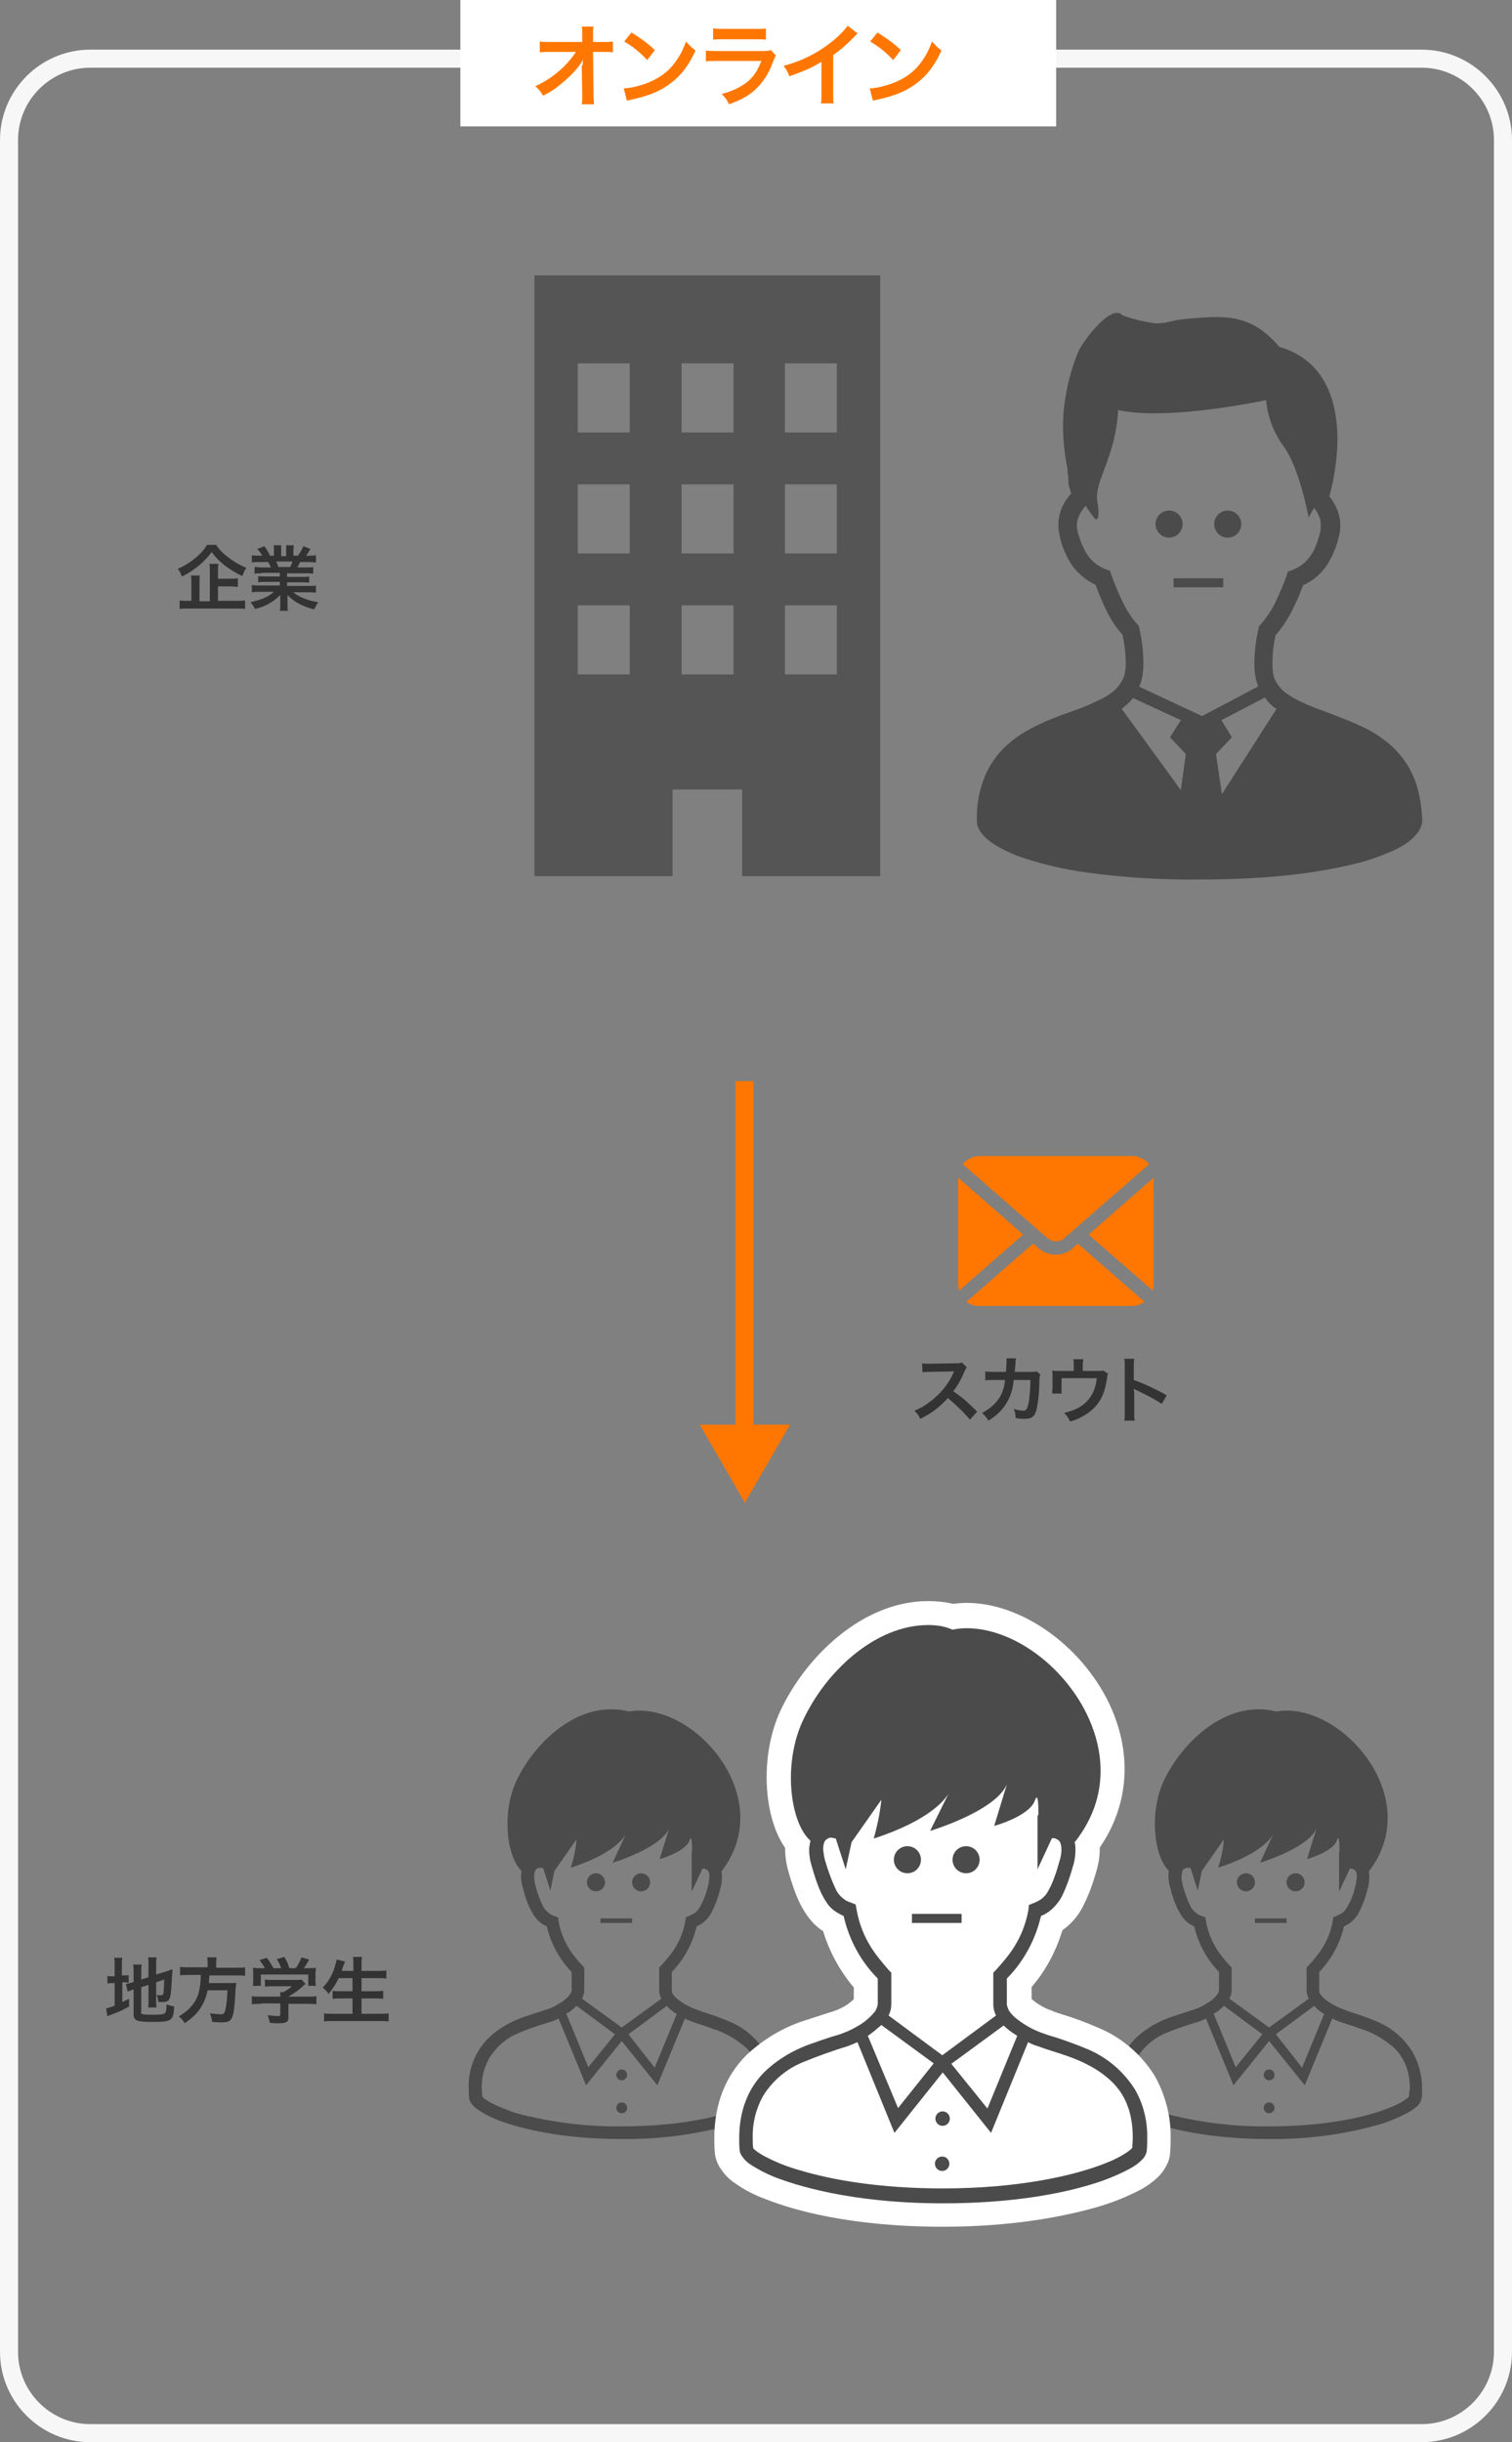
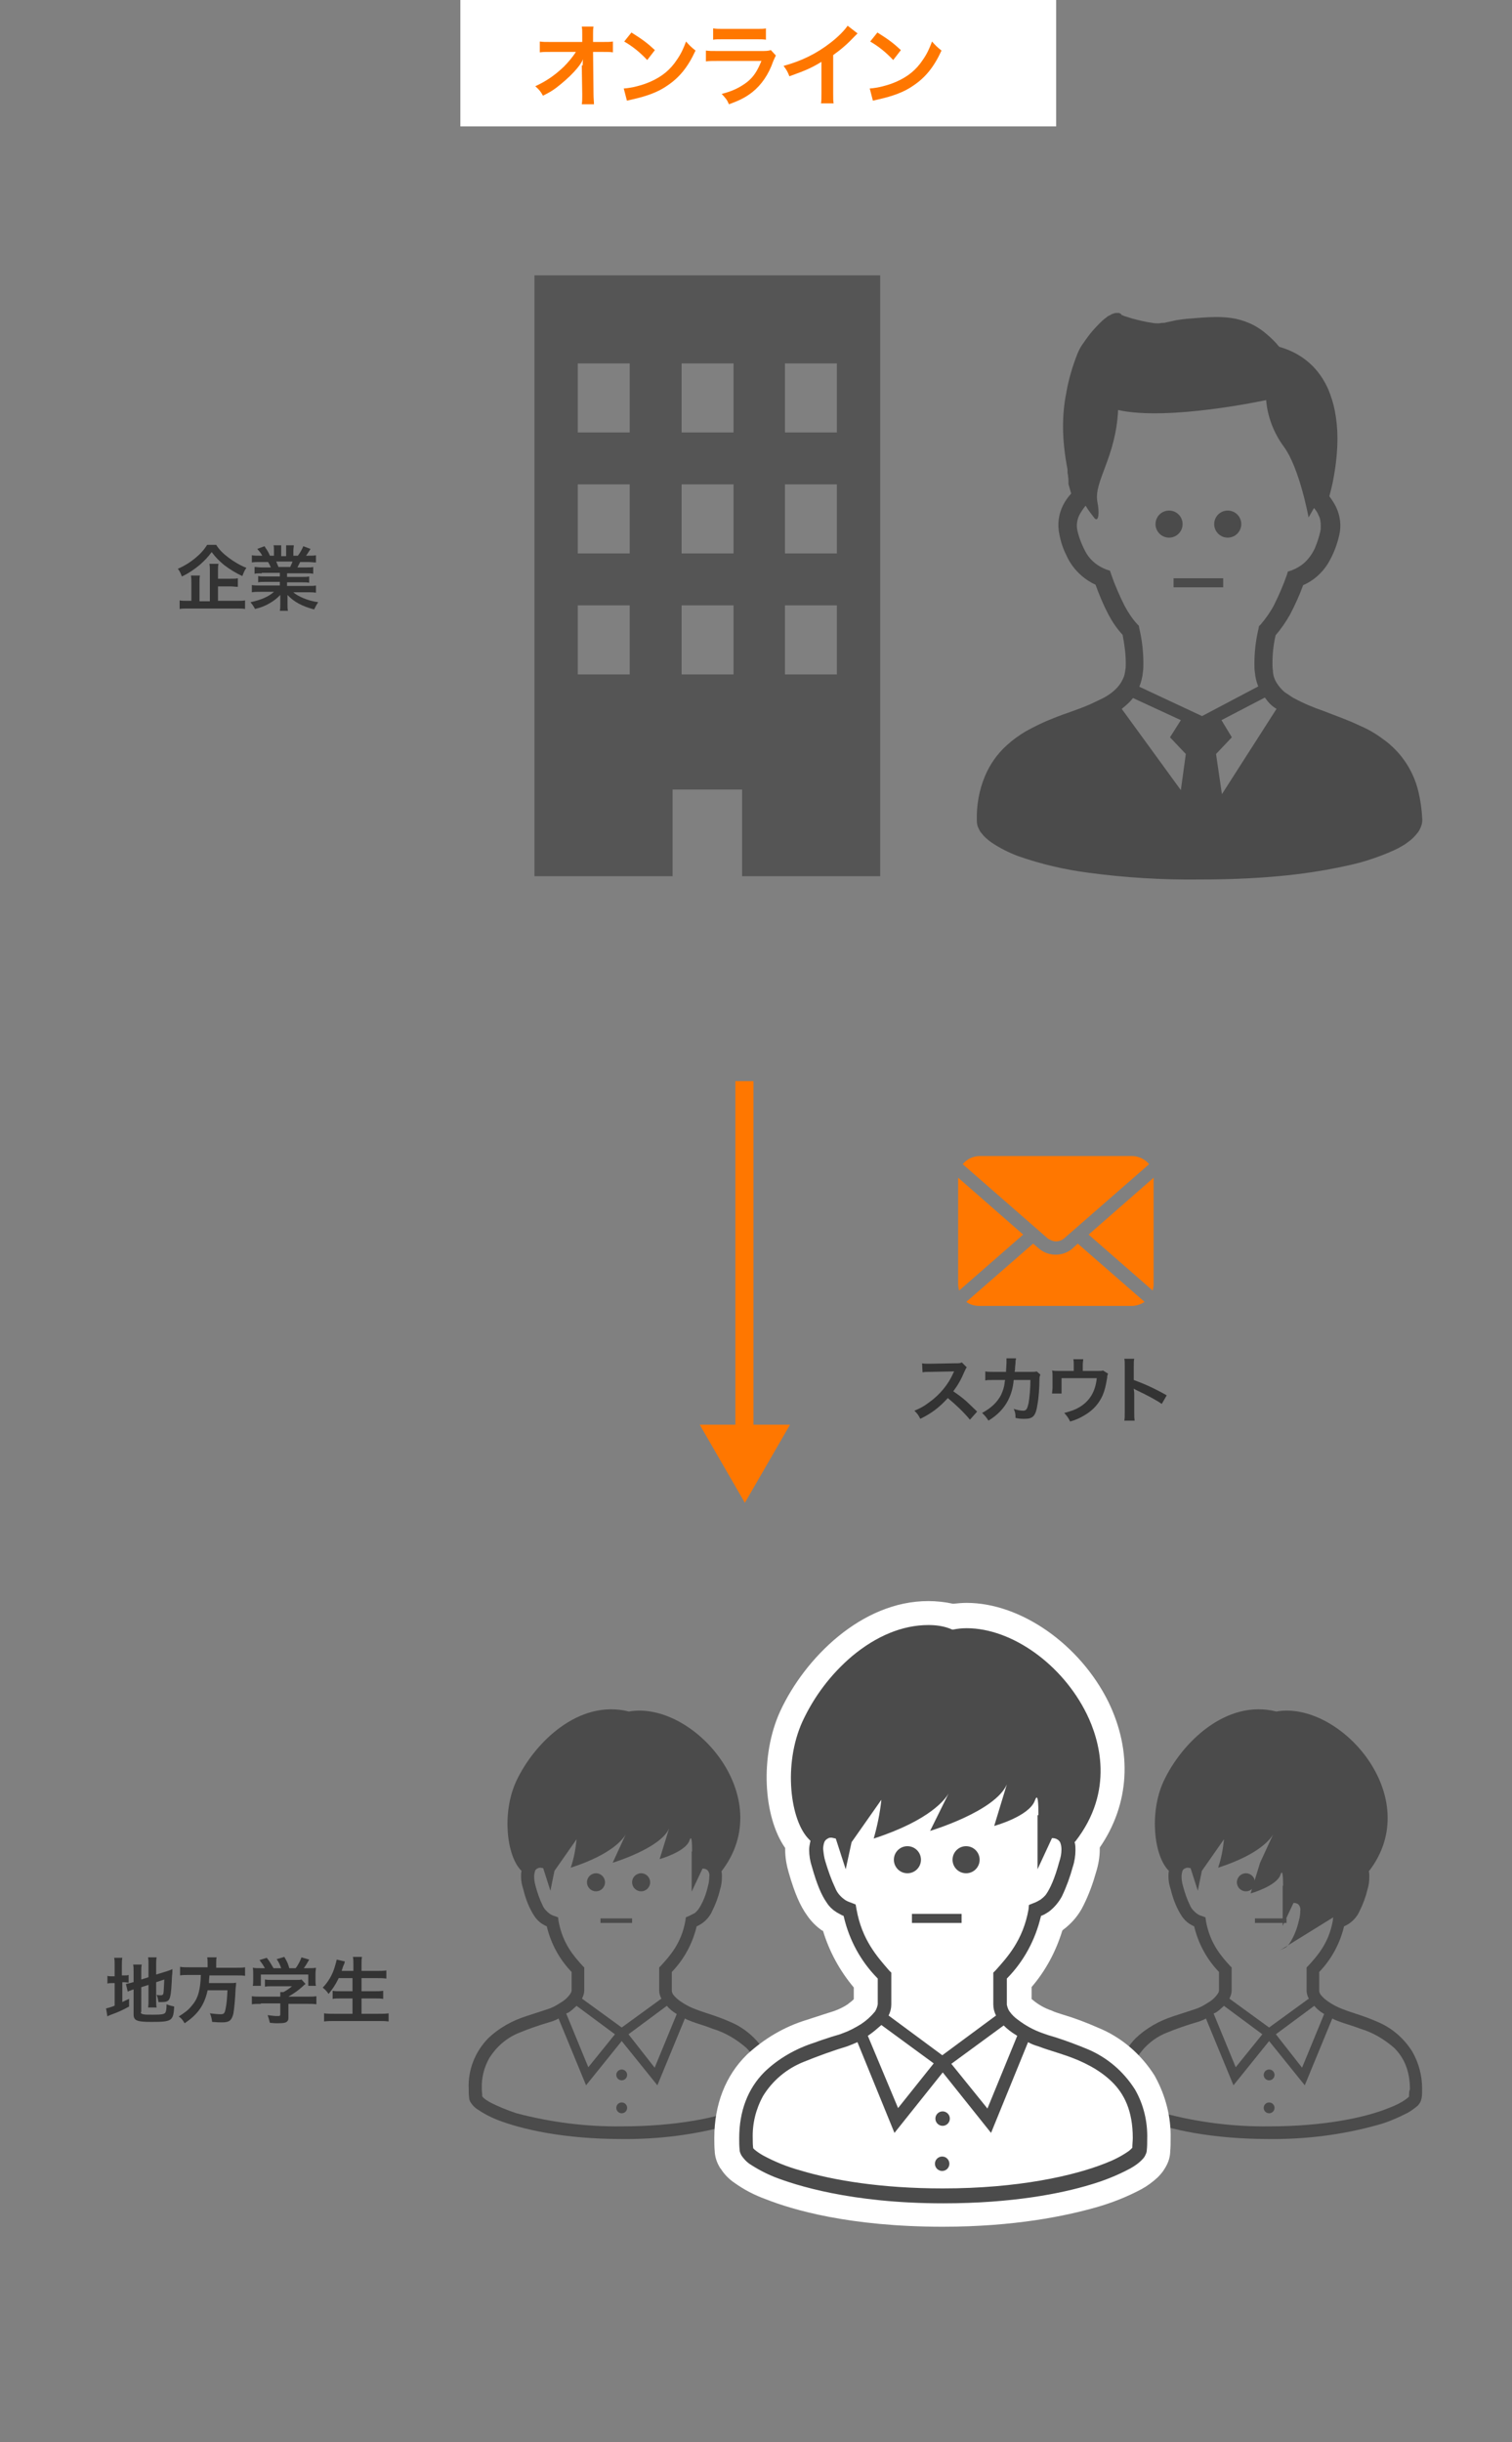
<svg xmlns="http://www.w3.org/2000/svg" version="1.1" id="レイヤー_1" x="0px" y="0px" viewBox="0 0 335 541" style="enable-background:new 0 0 335 541;" xml:space="preserve">
  <rect x="0" y="0" width="335" height="541" fill="#808080" stroke="none" />
  <style type="text/css">
	.st0{fill:none;}
	.st1{fill:none;stroke:#F7F7F7;stroke-width:4;}
	.st2{enable-background:new    ;}
	.st3{fill:#333333;}
	.st4{fill:#555555;}
	.st5{fill:#4B4B4B;}
	.st6{fill:#FF7700;}
	.st7{fill:none;stroke:#FF7700;stroke-width:4;stroke-miterlimit:10;}
	.st8{fill:#FFFFFF;}
</style>
  <g transform="translate(-20 -1779)">
    <g transform="translate(20 1790)">
      <path class="st0" d="M20,0h295c11,0,20,9,20,20v490c0,11-9,20-20,20H20c-11,0-20-9-20-20V20C0,9,9,0,20,0z" />
-       <path class="st1" d="M20,2h295c9.9,0,18,8.1,18,18v490c0,9.9-8.1,18-18,18H20c-9.9,0-18-8.1-18-18V20C2,10.1,10.1,2,20,2z" />
    </g>
    <g class="st2">
      <path class="st3" d="M67.9,1899.7c0.7,1.1,1.5,1.9,2.7,2.8c1.2,0.9,2.5,1.7,4,2.3c-0.4,0.5-0.6,1-0.9,1.8c-1.4-0.6-2.8-1.5-4-2.4    c-1.2-1-1.9-1.7-2.8-2.9c-0.9,1.2-1.5,1.8-2.6,2.8c-1.2,1-2.5,1.9-4,2.6c-0.3-0.7-0.4-1.1-0.9-1.7c1.4-0.6,2.7-1.4,3.9-2.4    c1.1-0.9,1.9-1.8,2.6-2.9H67.9z M68.3,1912.1h4c0.9,0,1.5,0,2-0.1v1.9c-0.5-0.1-1.2-0.1-2-0.1H61.8c-0.9,0-1.5,0-2,0.1v-1.9    c0.4,0.1,1,0.1,1.9,0.1h0.7v-3.8c0-0.7,0-1.2-0.1-1.8h2c-0.1,0.5-0.1,1-0.1,1.8v3.9h2.3v-6.5c0-0.8,0-1.3-0.1-1.8h2    c-0.1,0.5-0.1,0.9-0.1,1.7v1.6h2.6c0.8,0,1.3,0,1.8-0.1v1.9c-0.5,0-1-0.1-1.7-0.1h-2.7V1912.1z" />
      <path class="st3" d="M78,1906c-0.7,0-1.2,0-1.6,0.1v-1.5c0.4,0,0.9,0.1,1.6,0.1H80c-0.2-0.5-0.4-0.9-0.6-1.2h-1.7    c-0.8,0-1.4,0-1.9,0.1v-1.6c0.5,0.1,1,0.1,1.8,0.1h0.5c-0.3-0.6-0.5-0.8-1.1-1.5l1.6-0.6c0.5,0.8,0.8,1.1,1.2,2.1h0.9v-1.1    c0-0.5,0-0.9-0.1-1.2h1.7c0,0.3,0,0.6,0,1.2v1.2h1.1v-1.2c0-0.5,0-0.9,0-1.2h1.7c0,0.3-0.1,0.7-0.1,1.2v1.1h1    c0.6-0.8,0.9-1.4,1.2-2.1l1.6,0.6c-0.4,0.6-0.6,1-1,1.5h0.4c0.8,0,1.3,0,1.8-0.1v1.6c-0.5,0-1.1-0.1-1.9-0.1h-1.6    c-0.3,0.6-0.4,0.8-0.6,1.2h1.9c0.8,0,1.2,0,1.6-0.1v1.5c-0.5-0.1-0.9-0.1-1.6-0.1h-4.2v0.8h3.3c0.7,0,1.2,0,1.6-0.1v1.4    c-0.4-0.1-0.9-0.1-1.6-0.1h-3.3v0.8h4.5c0.9,0,1.5,0,1.9-0.1v1.6c-0.6-0.1-1.2-0.1-1.9-0.1H85c0.5,0.5,1.3,0.9,2.2,1.3    c1,0.4,1.9,0.7,3.3,0.9c-0.4,0.6-0.6,1-0.9,1.6c-2.7-0.7-4.5-1.7-5.9-3.2c0,0.6,0,0.8,0,1.1v0.8c0,0.7,0,1.2,0.1,1.6H82    c0.1-0.5,0.1-1,0.1-1.6v-0.8c0-0.4,0-0.4,0-1.1c-0.8,0.8-1.3,1.2-2.3,1.8c-1,0.6-2,1-3.3,1.3c-0.3-0.6-0.6-1-1-1.5    c2.3-0.5,4-1.2,5.2-2.3h-3c-0.8,0-1.3,0-1.9,0.1v-1.6c0.5,0.1,1.1,0.1,1.9,0.1H82v-0.8h-3.2c-0.7,0-1.2,0-1.6,0.1v-1.4    c0.4,0.1,0.9,0.1,1.6,0.1H82v-0.8H78z M84.3,1904.6c0.2-0.5,0.4-0.8,0.5-1.2h-3.6c0.2,0.5,0.3,0.7,0.5,1.2H84.3z" />
    </g>
    <g transform="translate(138.417 1840)">
      <g transform="translate(0)">
        <path class="st4" d="M0,0v133.1h30.6v-19.2H46v19.2h30.6V0H0z M21.1,88.4H9.6V73.1h11.5L21.1,88.4z M21.1,61.6H9.6V46.3h11.5     L21.1,61.6z M21.1,34.8H9.6V19.5h11.5L21.1,34.8z M44.1,88.4H32.6V73.1h11.5V88.4z M44.1,61.6H32.6V46.3h11.5V61.6z M44.1,34.8     H32.6V19.5h11.5V34.8z M67,88.4H55.5V73.1H67V88.4z M67,61.6H55.5V46.3H67V61.6z M67,34.8H55.5V19.5H67V34.8z" />
      </g>
      <g transform="translate(97.911 8.329)">
        <path class="st5" d="M97.8,105.5c-1.2-4.5-3.9-8.4-7.7-11.1c-1.6-1.2-3.3-2.2-5.2-3c-2.7-1.3-5.4-2.2-7.9-3.2     c-2.3-0.8-4.5-1.7-6.7-2.9l-0.2-0.1c-0.6-0.4-1.2-0.8-1.8-1.2c-0.7-0.6-1.3-1.3-1.8-2.1c-0.5-0.8-0.8-1.8-0.8-2.7     c-0.1-0.5-0.1-1-0.1-1.5c0-2.1,0.2-4.2,0.7-6.3c1.2-1.4,2.3-3,3.2-4.6c1.1-2.1,2.1-4.3,2.9-6.5c2.3-1,4.2-2.7,5.5-4.8     c1.2-2,2-4.1,2.5-6.3c0.5-2.1,0.2-4.3-0.7-6.2c-0.4-0.8-0.9-1.6-1.5-2.4c0.3-1.1,0.7-2.6,1-4.4c0.5-2.8,0.8-5.6,0.8-8.5     c0-2-0.2-4.1-0.6-6.1C79.1,20,78.6,18.5,78,17c-1-2.3-2.4-4.3-4.2-5.9c-1.9-1.7-4.2-2.9-6.7-3.6c-0.9-1.1-1.8-2-2.9-2.9     c-0.8-0.7-1.7-1.3-2.6-1.8c-1.3-0.7-2.7-1.2-4.1-1.5c-1.4-0.3-2.9-0.4-4.3-0.4c-2.1,0-4.2,0.2-6.6,0.4c-0.9,0.1-1.7,0.2-2.3,0.3     c-1,0.2-1.7,0.4-2.3,0.5c-0.3,0.1-0.5,0.1-0.8,0.1c-0.3,0-0.5,0.1-0.8,0.1c-0.5,0-0.9,0-1.4-0.1c-1.5-0.2-3.1-0.6-4.6-1     c-0.6-0.2-1.2-0.4-1.6-0.5c-0.2-0.1-0.4-0.2-0.5-0.2S32.1,0.3,32,0.2c-0.2-0.1-0.3-0.2-0.5-0.2c-0.1,0-0.3,0-0.4,0     c-0.2,0-0.4,0-0.6,0.1c-0.1,0-0.2,0.1-0.4,0.1c-0.2,0.1-0.3,0.2-0.5,0.3C29.3,0.6,29,0.8,28.8,1c-0.6,0.4-1.1,0.9-1.6,1.4     c-0.9,0.9-1.8,1.9-2.6,3c-0.4,0.6-0.8,1.1-1.2,1.7C23,7.7,22.7,8.3,22.4,9c-1.1,2.8-2,5.8-2.5,8.8c-0.5,2.5-0.7,4.9-0.7,7.4     c0,3.2,0.4,6.4,1,9.5c0,0.1,0,0.2,0,0.4c0,0.2,0,0.5,0.1,0.8c0,0.4,0.1,0.8,0.1,1.2c0,0.2,0,0.3,0,0.4c0,0,0,0.1,0,0.1v0.3L21,40     c-0.7,0.8-1.3,1.6-1.8,2.6c-1,2-1.3,4.3-0.8,6.5v0c0.3,1.6,0.8,3.1,1.5,4.5c0.8,1.8,1.9,3.3,3.4,4.6c0.9,0.8,2,1.5,3.1,2     c0.8,2.2,1.7,4.4,2.8,6.5c0.9,1.7,1.9,3.2,3.2,4.6c0.4,2.1,0.7,4.2,0.7,6.3c0,0.5,0,1-0.1,1.5l0,0c-0.1,0.7-0.2,1.3-0.5,1.9     c-0.4,0.9-0.9,1.6-1.6,2.3c-0.8,0.8-1.7,1.4-2.6,1.9l-0.8,0.4c-0.9,0.4-1.8,0.9-2.8,1.3c-2.3,1-5,1.8-7.7,2.9     c-2.1,0.8-4.1,1.8-6.1,2.9c-1.5,0.9-2.9,1.9-4.2,3.1c-2.1,1.9-3.7,4.2-4.8,6.8c-1.3,3.1-1.9,6.5-1.8,9.9c0,0.5,0.1,1.1,0.3,1.5     c0.2,0.4,0.4,0.9,0.7,1.2c0.6,0.8,1.3,1.4,2.1,2c1.9,1.3,3.9,2.3,6,3.1c5.1,1.8,10.3,3,15.6,3.7c8.2,1.1,16.4,1.6,24.6,1.5     c7.3,0,14.6-0.3,21.9-1.2c4-0.5,8-1.2,11.9-2.1c2.2-0.5,4.4-1.2,6.5-2c1.3-0.5,2.5-1,3.7-1.6c0.7-0.4,1.5-0.8,2.1-1.3     c0.9-0.6,1.6-1.3,2.3-2.2c0.3-0.4,0.5-0.8,0.7-1.3c0.2-0.5,0.3-1,0.3-1.5C98.7,110.2,98.4,107.8,97.8,105.5z M45.3,105.7     l-13.1-18c0.2-0.1,0.3-0.3,0.5-0.4c0.7-0.6,1.4-1.2,2-2l10.6,4.9L42.9,94l3.5,3.7L45.3,105.7z M36.1,82.8c0.4-1,0.7-2.1,0.8-3.3     c0.1-0.6,0.1-1.3,0.1-1.9c0-2.6-0.3-5.2-0.9-7.7l-0.1-0.6L35.7,69c-1.2-1.3-2.1-2.7-2.9-4.2c-1.1-2.2-2.1-4.5-2.9-6.8l-0.3-0.9     l-0.9-0.3c-1.8-0.7-3.3-1.9-4.3-3.5c-0.9-1.6-1.6-3.3-2-5c-0.3-1.3-0.1-2.6,0.5-3.7c0.4-0.7,0.8-1.3,1.3-1.9c0.6,1,1.3,1.9,2,2.8     c0.9,0.9,1.1-1.3,0.6-3.7c-0.8-4.5,4.1-9.8,4.6-20.3c11.1,2.5,32.8-2.2,32.8-2.2c0.3,3.7,1.7,7.3,3.9,10.3     c3.5,4.7,5.5,15.7,5.5,15.7s0.5-0.9,1.2-2.1c0.4,0.5,0.8,1,1,1.6c0.4,0.7,0.5,1.5,0.5,2.4c0,0.4,0,0.8-0.1,1.2     c-0.3,1.3-0.7,2.5-1.2,3.7c-0.6,1.3-1.4,2.4-2.4,3.3c-0.8,0.7-1.7,1.2-2.7,1.6l-0.9,0.3L68.8,58c-0.8,2.3-1.8,4.6-2.9,6.8     c-0.8,1.5-1.8,2.9-2.9,4.2l-0.4,0.4L62.5,70c-0.6,2.5-0.9,5.1-0.9,7.7c0,0.6,0,1.3,0.1,1.9c0.1,1,0.3,2,0.7,3c0,0,0,0.1,0.1,0.1     L50,89.3L36.1,82.8z M54.4,106.6l-1.3-8.9l3.5-3.7l-2.3-3.8l9.6-5c0.3,0.3,0.5,0.7,0.8,1c0.5,0.6,1.1,1.1,1.8,1.5L54.4,106.6z" />
      </g>
      <circle class="st5" cx="140.6" cy="55.1" r="3" />
      <circle class="st5" cx="153.6" cy="55.1" r="3" />
      <rect x="141.6" y="67.1" class="st5" width="11" height="2" />
    </g>
    <g transform="translate(-389 146)">
      <g class="st2">
        <path class="st3" d="M623.9,1947.5c-1.3-1.6-3.2-3.4-4.9-4.8c-1.8,2-3.6,3.4-6.1,4.6c-0.4-0.8-0.6-1.1-1.3-1.8     c1.2-0.5,2-0.9,3.2-1.8c2.4-1.7,4.3-4,5.4-6.5l0.2-0.4c-0.3,0-0.3,0-5.3,0.1c-0.8,0-1.2,0-1.7,0.1l-0.1-2     c0.4,0.1,0.8,0.1,1.4,0.1c0.1,0,0.2,0,0.4,0l5.6-0.1c0.9,0,1,0,1.4-0.2l1.1,1.1c-0.2,0.2-0.3,0.5-0.5,0.9     c-0.7,1.7-1.5,3.1-2.5,4.4c1,0.7,1.9,1.3,3,2.3c0.4,0.4,0.4,0.4,2.3,2.2L623.9,1947.5z" />
        <path class="st3" d="M639.5,1937.5c-0.1,0.3-0.2,0.5-0.2,1.1c0,1.8-0.2,4.3-0.4,5.3c-0.4,2.8-1,3.4-2.9,3.4c-0.6,0-1.2,0-2-0.2     c0-1-0.1-1.3-0.4-2c0.9,0.3,1.6,0.4,2.1,0.4c0.7,0,0.9-0.4,1.2-1.7c0.2-1.1,0.4-3.3,0.4-5.1l-3.7,0c-0.2,2-0.6,3.2-1.3,4.6     c-0.9,1.7-2.3,3.2-4.3,4.4c-0.5-0.8-0.8-1.1-1.4-1.7c2-1.1,3.3-2.3,4.2-4c0.4-0.9,0.7-1.7,0.8-2.8c0-0.2,0.1-0.4,0.1-0.5l-2.7,0     c-1,0-1.2,0-1.7,0.1l0-2c0.5,0.1,1,0.1,1.8,0.1l2.8,0c0-0.6,0.1-1.5,0.1-2v-0.4c0-0.2,0-0.3,0-0.6l2.1,0c0,0.2,0,0.3-0.1,0.5     c0,0.1,0,0.2,0,0.3c0,0.3,0,0.3-0.1,1.2c0,0.4,0,0.5-0.1,1l3.6,0c0.7,0,0.9,0,1.3-0.1L639.5,1937.5z" />
        <path class="st3" d="M654.5,1937.3c-0.1,0.3-0.2,0.4-0.2,0.9c-0.3,1.8-0.5,2.7-1,3.9c-0.8,1.8-2.1,3.3-4,4.4     c-1,0.6-1.8,1-3.2,1.4c-0.4-0.8-0.6-1.1-1.3-1.9c1.5-0.4,2.4-0.7,3.4-1.3c2.3-1.4,3.5-3.5,3.8-6.4h-7.8v2.1c0,0.5,0,0.9,0,1.3     h-2.1c0-0.4,0.1-0.9,0.1-1.3v-2.3c0-0.7,0-1.1-0.1-1.5c0.6,0.1,0.8,0.1,1.7,0.1h3.1v-1.4c0-0.5,0-0.8-0.1-1.2h2.2     c0,0.3-0.1,0.7-0.1,1.2v1.4h2.9c1.2,0,1.2,0,1.6-0.1L654.5,1937.3z" />
        <path class="st3" d="M658.1,1947.7c0.1-0.5,0.1-0.9,0.1-1.8v-10.3c0-0.8,0-1.2-0.1-1.6h2.2c-0.1,0.5-0.1,0.7-0.1,1.7v3     c2.2,0.8,4.7,1.9,7.3,3.4l-1.1,1.9c-1.3-0.9-3-1.8-5.7-3.1c-0.4-0.2-0.4-0.2-0.5-0.3c0,0.4,0.1,0.6,0.1,1.1v4.2     c0,0.8,0,1.2,0.1,1.8H658.1z" />
      </g>
      <g transform="translate(245.995 1624.992)">
        <path class="st6" d="M404.2,281.5l14.2,12.4c0.1-0.5,0.2-0.9,0.2-1.4v-23.6L404.2,281.5z" />
        <path class="st6" d="M397,283c0.6,0,1.2-0.2,1.7-0.6l18.9-16.5c-0.9-1.1-2.3-1.8-3.8-1.8h-33.7c-1.5,0-2.9,0.7-3.8,1.8l18.9,16.5     C395.7,282.7,396.3,283,397,283z" />
        <path class="st6" d="M375.3,268.9v23.6c0,0.5,0.1,0.9,0.2,1.4l14.2-12.4L375.3,268.9z" />
        <path class="st6" d="M400.6,284.6c-2.1,1.8-5.3,1.8-7.4,0l-1.3-1.1l-14.8,12.9c0.8,0.6,1.8,0.9,2.9,0.9h33.7c1,0,2-0.3,2.9-0.9     l-14.8-12.9L400.6,284.6z" />
      </g>
    </g>
    <g transform="translate(532.834 1622.804) rotate(90)">
      <line class="st7" x1="395.7" y1="347.9" x2="474.7" y2="347.9" />
      <path class="st6" d="M471.8,357.8l17.3-10l-17.3-10V357.8z" />
    </g>
    <g transform="translate(123.948 2133.673)">
      <g transform="translate(0 0)">
        <g transform="translate(0 23.966)">
          <path class="st5" d="M65.5,75.8c-1.9-3-4.6-5.3-7.8-6.6c-2.9-1.3-5.7-2-7.4-2.7c-1.4-0.5-2.7-1.2-3.9-2.1      c-0.5-0.4-0.9-0.8-1.2-1.2c-0.2-0.3-0.3-0.6-0.3-0.9v-4.1c2.7-2.8,4.6-6.3,5.5-10.1c0.4-0.2,0.8-0.4,1.1-0.6      c1-0.7,1.8-1.6,2.3-2.7c0.8-1.6,1.4-3.2,1.8-4.9C55.9,39,56,38,56,37.1c0-0.4,0-0.8-0.1-1.2C68.6,19.5,49.6-2,35.4,0.5      c-11.1-2.8-21,6.9-25,15.5c-3.2,7-2.1,16.6,1.2,19.8c-0.1,0.4-0.1,0.8-0.1,1.3c0,1,0.2,1.9,0.5,2.8c0.5,2.1,1.3,4.2,2.5,6      c0.4,0.6,1,1.2,1.6,1.6c0.3,0.2,0.7,0.4,1.1,0.6c0.9,3.8,2.8,7.3,5.5,10.1v4.1c0,0.3-0.2,0.6-0.4,0.9c-0.6,0.8-1.3,1.4-2.2,1.9      c-0.9,0.6-1.9,1.1-2.9,1.4c-1.2,0.4-2.8,0.9-4.6,1.5c-3.1,1-6,2.6-8.4,4.9c-2.9,3-4.5,7-4.3,11.2c0,0.6,0,1.3,0.1,2      c0,0.4,0.2,0.8,0.4,1.1c0.4,0.6,0.9,1.1,1.4,1.4c1.3,0.9,2.8,1.7,4.3,2.3c5.6,2.2,15,4.3,27.6,4.3c8.1,0.1,16.2-0.9,24.1-3.1      c2.3-0.6,4.5-1.6,6.7-2.7c0.7-0.4,1.4-0.9,2-1.4c0.3-0.2,0.5-0.5,0.7-0.8c0.2-0.3,0.3-0.7,0.4-1.1c0.1-0.7,0.1-1.3,0.1-2      C67.7,81.2,67,78.4,65.5,75.8z M45.8,67.4c0.1,0,0.1,0.1,0.2,0.1l-4.9,11.9L35.3,72l8.5-6.3C44.4,66.4,45,66.9,45.8,67.4      L45.8,67.4z M19.8,46.9l-0.1-0.8l-0.8-0.3c-0.4-0.1-0.8-0.3-1.2-0.6c-0.6-0.5-1.1-1-1.4-1.7c-0.7-1.4-1.2-2.9-1.6-4.4      c-0.2-0.7-0.3-1.4-0.3-2.1c0-0.4,0.1-0.8,0.2-1.2c0.1-0.3,0.4-0.5,0.7-0.6c0.2-0.1,0.3-0.1,0.5-0.1l0.6,0.1l1.6,5l0.9-4.4l4.9-7      c-0.2,2.1-0.6,4.3-1.3,6.3c9.3-3,11.7-6.5,12.2-7.4L31.8,34c0,0,10.6-3.2,12.5-7.6l-2.1,6.8c0,0,5.7-1.6,6.6-4.1      c0.5-1.5,0.6,0.5,0.6,2.4l-0.1,0v8.9l2.4-5.1l0.1,0c0.3,0,0.6,0.1,0.8,0.2c0.2,0.1,0.3,0.3,0.4,0.4c0.2,0.4,0.3,0.8,0.2,1.2      c0,0.7-0.1,1.4-0.3,2.1c-0.4,1.8-1.1,3.6-2.1,5.1c-0.3,0.4-0.6,0.7-0.9,0.9c-0.4,0.2-0.8,0.4-1.2,0.6L48,46.1l-0.1,0.8      c-0.9,5-3.5,7.8-5.4,9.9l-0.4,0.4v5.1c0,0.6,0.2,1.3,0.5,1.8l-8.8,6.4L25,64.1c0.3-0.6,0.5-1.2,0.5-1.8v-5.1l-0.4-0.4      C23.2,54.7,20.7,51.9,19.8,46.9z M22.8,66.6c0.3-0.3,0.7-0.6,1-0.9l8.5,6.3l-5.9,7.3l-4.9-11.9C22.1,67.2,22.4,66.9,22.8,66.6      L22.8,66.6z M64.8,85.8c-0.2,0.2-0.4,0.4-0.7,0.6c-1.1,0.8-2.4,1.4-3.7,1.9c-5.1,2.1-14.3,4.1-26.6,4.1      c-7.9,0.1-15.7-0.9-23.3-2.9C8.4,88.8,6.4,88,4.5,87c-0.5-0.3-1-0.6-1.4-1c-0.1-0.1-0.1-0.2-0.2-0.2c0-0.6-0.1-1.1-0.1-1.7      c-0.1-2.4,0.5-4.8,1.7-6.9c1.6-2.5,3.8-4.4,6.5-5.5c2.4-1,4.8-1.8,7.2-2.5c0.6-0.2,1.1-0.4,1.6-0.7l6.1,14.8l7.9-9.8l7.9,9.8      l6.1-14.8c0.5,0.3,1.1,0.5,1.6,0.7c1.3,0.5,2.9,0.9,4.6,1.6c2.7,0.8,5.2,2.3,7.4,4.2c2,2,3.5,4.8,3.5,9.2      C64.8,84.6,64.8,85.2,64.8,85.8L64.8,85.8z" />
          <ellipse class="st5" cx="33.8" cy="88.3" rx="1.2" ry="1.2" />
          <ellipse class="st5" cx="33.8" cy="81" rx="1.2" ry="1.2" />
        </g>
        <g transform="translate(143.438 23.966)">
-           <path class="st5" d="M65.5,75.8c-1.9-3-4.6-5.3-7.8-6.6c-2.9-1.3-5.7-2-7.4-2.7c-1.4-0.5-2.7-1.2-3.9-2.1      c-0.5-0.4-0.9-0.8-1.2-1.2c-0.2-0.3-0.3-0.6-0.3-0.9v-4.1c2.7-2.8,4.6-6.3,5.5-10.1c0.4-0.2,0.8-0.4,1.1-0.6      c1-0.7,1.8-1.6,2.3-2.7c0.8-1.6,1.4-3.2,1.8-4.9C55.9,39,56,38,56,37.1c0-0.4,0-0.8-0.1-1.2C68.6,19.5,49.5-2,35.4,0.5      c-11.1-2.8-21,6.9-25,15.5c-3.2,7-2.1,16.6,1.2,19.8c-0.1,0.4-0.1,0.8-0.1,1.3c0,1,0.2,1.9,0.5,2.8c0.5,2.1,1.3,4.2,2.5,6      c0.4,0.6,1,1.2,1.6,1.6c0.3,0.2,0.7,0.4,1.1,0.6c0.9,3.8,2.8,7.3,5.5,10.1v4.1c0,0.3-0.2,0.6-0.4,0.9c-0.6,0.8-1.3,1.4-2.2,1.9      c-0.9,0.6-1.9,1.1-2.9,1.4c-1.2,0.4-2.8,0.9-4.6,1.5c-3.1,1-6,2.6-8.4,4.9c-2.9,3-4.5,7-4.3,11.2c0,0.6,0,1.3,0.1,2      c0,0.4,0.2,0.8,0.4,1.1c0.4,0.6,0.9,1.1,1.4,1.4c1.3,0.9,2.8,1.7,4.3,2.3c5.6,2.2,15,4.3,27.6,4.3c8.1,0.1,16.2-0.9,24.1-3.1      c2.3-0.6,4.5-1.6,6.7-2.7c0.7-0.4,1.4-0.9,2-1.4c0.3-0.2,0.5-0.5,0.7-0.8c0.2-0.3,0.3-0.7,0.4-1.1c0.1-0.7,0.1-1.3,0.1-2      C67.7,81.2,67,78.4,65.5,75.8z M45.8,67.4c0.1,0,0.1,0.1,0.2,0.1l-4.9,11.9L35.3,72l8.5-6.3C44.4,66.4,45,66.9,45.8,67.4      L45.8,67.4z M19.8,46.9l-0.1-0.8l-0.8-0.3c-0.4-0.1-0.8-0.3-1.2-0.6c-0.6-0.5-1.1-1-1.4-1.7c-0.7-1.4-1.2-2.9-1.6-4.4      c-0.2-0.7-0.3-1.4-0.3-2.1c0-0.4,0.1-0.8,0.2-1.2c0.1-0.3,0.4-0.5,0.7-0.6c0.2-0.1,0.3-0.1,0.5-0.1l0.6,0.1l1.6,5l0.9-4.4l4.9-7      c-0.2,2.1-0.6,4.3-1.3,6.3c9.3-3,11.7-6.5,12.2-7.4L31.8,34c0,0,10.6-3.2,12.5-7.6l-2.1,6.8c0,0,5.7-1.6,6.6-4.1      c0.5-1.5,0.6,0.5,0.6,2.4l-0.1,0v8.9l2.4-5.1l0.1,0c0.3,0,0.6,0.1,0.8,0.2c0.2,0.1,0.3,0.3,0.4,0.4c0.2,0.4,0.3,0.8,0.2,1.2      c0,0.7-0.1,1.4-0.3,2.1c-0.4,1.8-1.1,3.6-2.1,5.1c-0.3,0.4-0.6,0.7-0.9,0.9c-0.4,0.2-0.8,0.4-1.2,0.6L48,46.1l-0.1,0.8      c-0.9,5-3.5,7.8-5.4,9.9l-0.4,0.4v5.1c0,0.6,0.2,1.3,0.5,1.8l-8.8,6.4L25,64.1c0.3-0.6,0.5-1.2,0.5-1.8v-5.1l-0.4-0.4      C23.2,54.7,20.7,51.9,19.8,46.9z M22.8,66.6c0.3-0.3,0.7-0.6,1-0.9l8.5,6.3l-5.9,7.3l-4.9-11.9C22.1,67.2,22.4,66.9,22.8,66.6      L22.8,66.6z M64.8,85.8c-0.2,0.2-0.4,0.4-0.7,0.6c-1.1,0.8-2.4,1.4-3.7,1.9c-5.1,2.1-14.3,4.1-26.6,4.1      c-7.9,0.1-15.7-0.9-23.3-2.9C8.4,88.8,6.4,88,4.5,87c-0.5-0.3-1-0.6-1.4-1c-0.1-0.1-0.1-0.2-0.2-0.2c0-0.6-0.1-1.1-0.1-1.7      c-0.1-2.4,0.5-4.8,1.7-6.9c1.6-2.5,3.8-4.4,6.5-5.5c2.4-1,4.8-1.8,7.2-2.5c0.6-0.2,1.1-0.4,1.6-0.7l6.1,14.8l7.9-9.8l7.9,9.8      l6.1-14.8c0.5,0.3,1.1,0.5,1.6,0.7c1.3,0.5,2.9,0.9,4.7,1.6c2.7,0.8,5.2,2.3,7.4,4.2c2,2,3.5,4.8,3.5,9.2      C64.8,84.6,64.8,85.2,64.8,85.8L64.8,85.8z" />
+           <path class="st5" d="M65.5,75.8c-1.9-3-4.6-5.3-7.8-6.6c-2.9-1.3-5.7-2-7.4-2.7c-1.4-0.5-2.7-1.2-3.9-2.1      c-0.5-0.4-0.9-0.8-1.2-1.2c-0.2-0.3-0.3-0.6-0.3-0.9v-4.1c2.7-2.8,4.6-6.3,5.5-10.1c0.4-0.2,0.8-0.4,1.1-0.6      c1-0.7,1.8-1.6,2.3-2.7c0.8-1.6,1.4-3.2,1.8-4.9C55.9,39,56,38,56,37.1c0-0.4,0-0.8-0.1-1.2C68.6,19.5,49.5-2,35.4,0.5      c-11.1-2.8-21,6.9-25,15.5c-3.2,7-2.1,16.6,1.2,19.8c-0.1,0.4-0.1,0.8-0.1,1.3c0,1,0.2,1.9,0.5,2.8c0.5,2.1,1.3,4.2,2.5,6      c0.4,0.6,1,1.2,1.6,1.6c0.3,0.2,0.7,0.4,1.1,0.6c0.9,3.8,2.8,7.3,5.5,10.1v4.1c0,0.3-0.2,0.6-0.4,0.9c-0.6,0.8-1.3,1.4-2.2,1.9      c-0.9,0.6-1.9,1.1-2.9,1.4c-1.2,0.4-2.8,0.9-4.6,1.5c-3.1,1-6,2.6-8.4,4.9c-2.9,3-4.5,7-4.3,11.2c0,0.6,0,1.3,0.1,2      c0,0.4,0.2,0.8,0.4,1.1c0.4,0.6,0.9,1.1,1.4,1.4c1.3,0.9,2.8,1.7,4.3,2.3c5.6,2.2,15,4.3,27.6,4.3c8.1,0.1,16.2-0.9,24.1-3.1      c2.3-0.6,4.5-1.6,6.7-2.7c0.7-0.4,1.4-0.9,2-1.4c0.3-0.2,0.5-0.5,0.7-0.8c0.2-0.3,0.3-0.7,0.4-1.1c0.1-0.7,0.1-1.3,0.1-2      C67.7,81.2,67,78.4,65.5,75.8z M45.8,67.4c0.1,0,0.1,0.1,0.2,0.1l-4.9,11.9L35.3,72l8.5-6.3C44.4,66.4,45,66.9,45.8,67.4      L45.8,67.4z M19.8,46.9l-0.1-0.8l-0.8-0.3c-0.4-0.1-0.8-0.3-1.2-0.6c-0.6-0.5-1.1-1-1.4-1.7c-0.7-1.4-1.2-2.9-1.6-4.4      c-0.2-0.7-0.3-1.4-0.3-2.1c0-0.4,0.1-0.8,0.2-1.2c0.1-0.3,0.4-0.5,0.7-0.6c0.2-0.1,0.3-0.1,0.5-0.1l0.6,0.1l1.6,5l0.9-4.4l4.9-7      c-0.2,2.1-0.6,4.3-1.3,6.3c9.3-3,11.7-6.5,12.2-7.4L31.8,34l-2.1,6.8c0,0,5.7-1.6,6.6-4.1      c0.5-1.5,0.6,0.5,0.6,2.4l-0.1,0v8.9l2.4-5.1l0.1,0c0.3,0,0.6,0.1,0.8,0.2c0.2,0.1,0.3,0.3,0.4,0.4c0.2,0.4,0.3,0.8,0.2,1.2      c0,0.7-0.1,1.4-0.3,2.1c-0.4,1.8-1.1,3.6-2.1,5.1c-0.3,0.4-0.6,0.7-0.9,0.9c-0.4,0.2-0.8,0.4-1.2,0.6L48,46.1l-0.1,0.8      c-0.9,5-3.5,7.8-5.4,9.9l-0.4,0.4v5.1c0,0.6,0.2,1.3,0.5,1.8l-8.8,6.4L25,64.1c0.3-0.6,0.5-1.2,0.5-1.8v-5.1l-0.4-0.4      C23.2,54.7,20.7,51.9,19.8,46.9z M22.8,66.6c0.3-0.3,0.7-0.6,1-0.9l8.5,6.3l-5.9,7.3l-4.9-11.9C22.1,67.2,22.4,66.9,22.8,66.6      L22.8,66.6z M64.8,85.8c-0.2,0.2-0.4,0.4-0.7,0.6c-1.1,0.8-2.4,1.4-3.7,1.9c-5.1,2.1-14.3,4.1-26.6,4.1      c-7.9,0.1-15.7-0.9-23.3-2.9C8.4,88.8,6.4,88,4.5,87c-0.5-0.3-1-0.6-1.4-1c-0.1-0.1-0.1-0.2-0.2-0.2c0-0.6-0.1-1.1-0.1-1.7      c-0.1-2.4,0.5-4.8,1.7-6.9c1.6-2.5,3.8-4.4,6.5-5.5c2.4-1,4.8-1.8,7.2-2.5c0.6-0.2,1.1-0.4,1.6-0.7l6.1,14.8l7.9-9.8l7.9,9.8      l6.1-14.8c0.5,0.3,1.1,0.5,1.6,0.7c1.3,0.5,2.9,0.9,4.7,1.6c2.7,0.8,5.2,2.3,7.4,4.2c2,2,3.5,4.8,3.5,9.2      C64.8,84.6,64.8,85.2,64.8,85.8L64.8,85.8z" />
          <ellipse class="st5" cx="33.8" cy="88.3" rx="1.2" ry="1.2" />
          <ellipse class="st5" cx="33.8" cy="81" rx="1.2" ry="1.2" />
        </g>
        <g transform="translate(54.316 0)">
          <path class="st8" d="M93.7,107.6c-2.5-4-6.2-7.1-10.6-9c-3.9-1.8-7.8-2.8-10.1-3.6c-1.9-0.7-3.7-1.7-5.3-2.9      c-0.6-0.5-1.2-1-1.6-1.7c-0.3-0.3-0.4-0.8-0.5-1.2v-5.5c3.7-3.8,6.3-8.6,7.5-13.7c0.5-0.2,1-0.5,1.5-0.8c1.3-1,2.4-2.2,3.1-3.7      c1-2.1,1.9-4.4,2.5-6.6c0.4-1.3,0.6-2.6,0.6-3.9c0-0.5-0.1-1.1-0.2-1.6C97.9,31.1,72,1.9,52.8,5.3c-15-3.9-28.6,9.4-33.9,21      c-4.3,9.5-2.9,22.5,1.7,26.9c-0.1,0.6-0.2,1.1-0.2,1.7c0,1.3,0.2,2.6,0.6,3.9c1.1,3.8,2.1,6.3,3.4,8.2c0.6,0.8,1.3,1.6,2.2,2.2      c0.5,0.3,1,0.6,1.5,0.8c1.2,5.2,3.8,9.9,7.5,13.7v5.5c0,0.4-0.2,0.9-0.5,1.2c-0.8,1-1.8,1.9-2.9,2.6c-1.2,0.8-2.5,1.5-3.9,2      c-1.6,0.6-3.8,1.2-6.3,2c-4.2,1.3-8.1,3.6-11.4,6.6c-3.4,3.4-5.9,8.4-5.8,15.2c0,0.9,0,1.8,0.1,2.7c0.1,0.5,0.2,1,0.5,1.5      c0.5,0.8,1.2,1.4,1.9,2c1.8,1.3,3.8,2.3,5.9,3.1c7.6,3,20.4,5.8,37.5,5.8c13.9,0,25-1.9,32.7-4.2c3.1-0.9,6.2-2.1,9-3.7      c1-0.5,1.9-1.2,2.7-1.9c0.3-0.3,0.6-0.7,0.9-1.1c0.3-0.4,0.4-0.9,0.5-1.5c0.1-0.9,0.1-1.8,0.1-2.7      C96.6,115,95.6,111.1,93.7,107.6z" />
          <path class="st8" d="M47.4,0L47.4,0C32.6,0,20,12.7,14.6,24.4c-4.5,9.8-3.8,23.3,1.1,30.3c0,0.1,0,0.2,0,0.3v0.1      c0,1.7,0.3,3.4,0.8,5.1c1.3,4.5,2.5,7.3,4.1,9.5c0.9,1.3,2,2.4,3.3,3.3l0.1,0l0.1,0.1c1.4,4.6,3.7,8.8,6.8,12.5v2.6      c-0.4,0.4-0.8,0.7-1.2,1l-0.1,0.1c-0.9,0.6-1.9,1.1-3,1.5c-0.6,0.2-1.3,0.4-2.2,0.7c-1.2,0.4-2.5,0.8-4,1.3      c-4.9,1.5-9.3,4.1-13.1,7.6c0,0-0.1,0.1-0.1,0.1C2.5,105.1,0,111.5,0,118.9c0,1,0,2,0.1,3.1c0,0,0,0.1,0,0.1      c0.1,1.2,0.5,2.4,1.2,3.5c0,0,0,0.1,0.1,0.1c0.8,1.3,1.9,2.4,3.1,3.2c2.1,1.5,4.4,2.7,6.9,3.6c5.8,2.3,18.5,6.1,39.2,6.1      c16,0,27.3-2.4,34-4.3c3.5-1,6.8-2.3,10-4c1.3-0.7,2.5-1.6,3.6-2.6l0,0c0.6-0.6,1.2-1.3,1.6-2c0.7-1.1,1.1-2.2,1.2-3.5V122      c0.1-1,0.1-2,0.1-3c0.1-4.7-1.1-9.4-3.4-13.6c0-0.1-0.1-0.1-0.1-0.2c-3-4.8-7.4-8.6-12.6-10.7c-2.5-1.1-5.1-2.1-7.8-2.9      c-1-0.3-1.9-0.6-2.5-0.9c-1.5-0.5-2.9-1.3-4.1-2.3c-0.1-0.1-0.2-0.2-0.3-0.2v-2.7c3.1-3.6,5.4-7.9,6.8-12.5l0.1-0.1      c0,0,0.1-0.1,0.1-0.1c1.9-1.4,3.5-3.3,4.5-5.4c1.2-2.4,2.1-4.9,2.8-7.4c0.5-1.6,0.8-3.3,0.8-5c0,0,0-0.1,0-0.1      c0-0.1,0-0.2,0-0.3c6.6-9.6,7.3-21.2,1.9-32.3C81,9.6,67.9,0.4,55.9,0.4c-1,0-2,0.1-3,0.2C51.1,0.2,49.2,0,47.4,0L47.4,0z" />
        </g>
        <g transform="translate(103.198 113.047)">
          <ellipse class="st5" cx="1.6" cy="11.6" rx="1.6" ry="1.6" />
          <ellipse class="st5" cx="1.7" cy="1.6" rx="1.6" ry="1.6" />
        </g>
        <g transform="translate(59.629 5.313)">
          <path class="st5" d="M77.5,94c-2.4-1-4.8-1.9-7.3-2.7c-1.1-0.3-2-0.6-2.8-0.9c-2-0.7-3.8-1.7-5.5-3c-0.7-0.5-1.3-1.1-1.8-1.8      c-0.3-0.4-0.5-1-0.6-1.5v0v-5.8l0.2-0.2c3.6-3.7,6.1-8.4,7.3-13.4l0.1-0.3l0.3-0.1c0.5-0.2,0.9-0.5,1.4-0.8      c1.2-0.9,2.2-2.1,2.9-3.4c1-2.1,1.8-4.3,2.4-6.5c0.4-1.2,0.6-2.5,0.6-3.7c0-0.5,0-1-0.1-1.5l-0.1-0.3l0.2-0.2      c8.7-11.2,5.3-22.5,2.5-28.2c-5.4-11-16.6-19-26.6-19c-1,0-2,0.1-3,0.3l-0.1,0l-0.1,0C45.6,0.2,43.8,0,42.1,0      c-5.7,0-11.5,2.4-16.9,6.9c-4.7,4-8.4,8.9-11,14.5c-4.3,9.5-2.7,22,1.5,26.1l0.3,0.3l-0.1,0.4c-0.1,0.5-0.2,1-0.2,1.6      c0,1.2,0.2,2.5,0.6,3.7c1.1,3.9,2.1,6.3,3.3,8c0.5,0.8,1.2,1.5,2,2c0.4,0.3,0.9,0.5,1.4,0.8l0.3,0.1l0.1,0.3      c1.2,5.1,3.7,9.7,7.3,13.4l0.2,0.2V84v0c-0.1,0.6-0.3,1.1-0.6,1.6c-0.9,1.1-1.9,2-3.1,2.8c-1.3,0.8-2.6,1.5-4,2      c-0.7,0.3-1.5,0.5-2.5,0.8c-1.2,0.4-2.5,0.8-3.8,1.3c-4.1,1.3-8,3.5-11.1,6.5c-3.7,3.7-5.6,8.7-5.6,14.7c0,0.9,0,1.7,0.1,2.6      c0,0.4,0.2,0.8,0.4,1.2c0.5,0.7,1,1.3,1.7,1.8c1.8,1.2,3.7,2.2,5.7,3c4.4,1.7,16.7,5.8,37.3,5.8c15.4,0,26.2-2.2,32.5-4.1      c3.1-0.9,6.1-2.1,8.9-3.6c0.9-0.5,1.8-1.1,2.5-1.8c0.3-0.3,0.6-0.6,0.8-1c0.2-0.4,0.4-0.8,0.4-1.2c0.1-0.9,0.1-1.8,0.1-2.6      c0.1-3.8-0.8-7.6-2.7-10.9C85.3,98.8,81.7,95.8,77.5,94z M61.5,90.8c0.1,0.1,0.2,0.1,0.3,0.2l-6.6,16.1l-8-9.9l11.6-8.5      C59.6,89.5,60.5,90.2,61.5,90.8z M26.2,63L26,61.9l-1-0.4c-0.6-0.2-1.1-0.4-1.6-0.8c-0.8-0.6-1.5-1.4-1.9-2.4      c-0.9-1.9-1.6-3.9-2.2-5.9c-0.3-0.9-0.4-1.9-0.5-2.8c0-0.5,0.1-1.1,0.3-1.6c0.2-0.4,0.5-0.6,0.9-0.8c0.2-0.1,0.4-0.1,0.7-0.1      l0.9,0.2l2.2,6.8l1.3-6l6.6-9.4c-0.3,2.9-0.9,5.8-1.7,8.6c12.6-4.1,15.9-8.8,16.6-10l-4.1,8.3c0,0,14.4-4.3,17-10.3l-2.8,9.2      c0,0,7.7-2.1,9-5.6c0.7-2,0.8,0.7,0.8,3.2l-0.2,0v12l3.2-6.9l0.1,0c0.4,0,0.8,0.1,1.1,0.3c0.2,0.1,0.4,0.3,0.6,0.6      c0.2,0.5,0.3,1,0.3,1.6c0,1-0.2,1.9-0.5,2.8c-1,3.7-2,5.8-2.8,7c-0.3,0.5-0.8,0.9-1.3,1.3c-0.5,0.3-1,0.6-1.6,0.8l-1,0.4      L64.3,63c-1.2,6.8-4.7,10.6-7.3,13.5L56.5,77v7c0,0.9,0.2,1.7,0.6,2.5l-11.9,8.8l-11.9-8.8c0.4-0.8,0.6-1.6,0.6-2.5v-7l-0.5-0.5      C30.9,73.6,27.4,69.8,26.2,63z M30.3,89.8c0.5-0.4,0.9-0.8,1.4-1.2l11.6,8.5l-7.9,9.9L28.7,91C29.3,90.6,29.8,90.2,30.3,89.8      L30.3,89.8z M87.3,115.8L87.3,115.8c-0.3,0.3-0.6,0.6-0.9,0.8c-1.6,1.1-3.2,1.9-5,2.6c-7,2.8-19.4,5.6-36.1,5.6      c-13.6,0-24.3-1.8-31.6-4c-2.9-0.8-5.6-1.9-8.2-3.3c-0.7-0.4-1.3-0.8-1.9-1.3c-0.1-0.1-0.2-0.2-0.3-0.3      c-0.1-0.8-0.1-1.5-0.1-2.2c-0.1-3.3,0.7-6.5,2.3-9.4c2.1-3.4,5.2-6,8.9-7.5c3.2-1.3,6.5-2.5,9.8-3.5c0.8-0.3,1.5-0.6,2.2-0.9      l8.2,20.1l10.7-13.4l10.7,13.4l8.2-20.1c0.7,0.4,1.5,0.7,2.2,0.9c1.8,0.7,4,1.3,6.3,2.1c3.5,1.2,7.2,3,10,5.7s4.7,6.5,4.7,12.5      C87.4,114.3,87.3,115,87.3,115.8z" />
        </g>
      </g>
      <circle class="st5" cx="97.1" cy="57.3" r="3" />
      <circle class="st5" cx="28.1" cy="62.3" r="2" />
      <circle class="st5" cx="172.1" cy="62.3" r="2" />
      <circle class="st5" cx="110.1" cy="57.3" r="3" />
      <circle class="st5" cx="38.1" cy="62.3" r="2" />
      <circle class="st5" cx="183.1" cy="62.3" r="2" />
      <rect x="98.1" y="69.3" class="st5" width="11" height="2" />
      <rect x="29.1" y="70.3" class="st5" width="7" height="1" />
      <rect x="174.1" y="70.3" class="st5" width="7" height="1" />
    </g>
    <g class="st2">
      <path class="st3" d="M45.4,2214.5c0-0.8,0-1.3-0.1-1.8h1.8c-0.1,0.5-0.1,1-0.1,1.9v2h0.4c0.6,0,0.8,0,1.1-0.1v1.7    c-0.3,0-0.6-0.1-1.1-0.1h-0.3v4.4c0.6-0.3,0.8-0.4,1.5-0.7l0,1.7c-1.5,0.8-2.3,1.2-4,1.8c-0.4,0.2-0.6,0.2-0.8,0.4l-0.3-1.8    c0.5-0.1,0.9-0.2,1.9-0.6v-5H45c-0.6,0-0.9,0-1.2,0.1v-1.7c0.4,0.1,0.6,0.1,1.2,0.1h0.4V2214.5z M51.2,2224.7    c0,0.3,0.1,0.4,0.5,0.5c0.4,0.1,1,0.1,2.2,0.1c1.9,0,2.4-0.1,2.7-0.4c0.2-0.3,0.3-0.8,0.3-1.9c0.5,0.2,1.2,0.4,1.7,0.5    c-0.2,3.2-0.5,3.4-5.1,3.4c-3.2,0-3.9-0.3-3.9-1.7v-5.5c-0.1,0-0.3,0.1-0.3,0.1c-0.5,0.2-0.7,0.2-1,0.4l-0.4-1.7    c0.4-0.1,1-0.2,1.6-0.4l0.1,0v-2.2c0-0.8,0-1.2-0.1-1.7h1.9c-0.1,0.5-0.1,1-0.1,1.6v1.7l1.6-0.5v-2.8c0-0.7,0-1.1-0.1-1.6h1.9    c-0.1,0.5-0.1,1-0.1,1.6v2.2l2.3-0.7c0.6-0.2,0.9-0.3,1.3-0.5c0,0.7,0,0.8-0.1,1.7c-0.1,2.3-0.2,3.7-0.4,4.4    c-0.2,0.9-0.6,1.2-1.8,1.2c-0.2,0-0.4,0-0.8,0c-0.1-0.7-0.2-1.2-0.4-1.6c0.4,0.1,0.7,0.1,0.9,0.1c0.4,0,0.5-0.1,0.6-0.4    c0.1-0.5,0.1-1.5,0.2-3.1l-1.8,0.6v4c0,0.7,0,1.1,0.1,1.6h-1.9c0.1-0.5,0.1-0.9,0.1-1.6v-3.4l-1.6,0.5V2224.7z" />
      <path class="st3" d="M66,2213.9c0-0.5,0-0.9-0.1-1.3h2.1c-0.1,0.3-0.1,0.8-0.1,1.3v1h4.4c0.9,0,1.5,0,2-0.1v1.9    c-0.5-0.1-1-0.1-2-0.1h-5.9c-0.1,1.2-0.1,1.2-0.1,1.7h4.4c0.8,0,1.3,0,1.6-0.1c0,0.1,0,0.1,0,0.2c0,0.2,0,0.4-0.1,1.1    c-0.1,2.4-0.3,4.5-0.5,5.6c-0.4,1.5-0.9,1.9-2.5,1.9c-0.6,0-0.9,0-2.2-0.1c-0.1-0.7-0.2-1.3-0.5-1.9c0.9,0.1,1.7,0.2,2.4,0.2    c0.7,0,0.9-0.2,1.1-1.3c0.2-1,0.3-2,0.4-4H66c-0.7,3.2-2.1,5.3-5.1,7.3c-0.4-0.7-0.7-1.1-1.3-1.5c1.4-0.9,2.1-1.4,2.9-2.4    c1.4-1.6,1.9-3.5,2-6.8h-2.6c-0.8,0-1.5,0-2,0.1v-1.9c0.6,0.1,1.2,0.1,2,0.1H66V2213.9z" />
      <path class="st3" d="M77.8,2222.9c-0.8,0-1.5,0-2,0.1v-1.8c0.5,0.1,1.2,0.1,1.9,0.1h4.4v-0.1c0-0.3,0-0.6,0-0.9h0.7    c0.7-0.4,1.2-0.7,1.9-1.3h-4.4c-0.7,0-1.1,0-1.6,0.1v-1.6c0.5,0.1,0.9,0.1,1.6,0.1h5.3c0.6,0,0.9,0,1.2-0.1l0.9,1    c-0.3,0.2-0.3,0.2-0.6,0.5c-1.1,1-2,1.6-3.2,2.3v0h4.2c0.8,0,1.5,0,2-0.1v1.8c-0.5-0.1-1.2-0.1-2-0.1h-4.2v2.8c0,0.6,0,0.8-0.2,1    c-0.3,0.4-0.8,0.5-2.3,0.5c-0.2,0-0.7,0-1.6-0.1c-0.2-0.8-0.3-1.1-0.5-1.7c0.8,0.1,1.5,0.2,2,0.2c0.7,0,0.8,0,0.8-0.4v-2.4H77.8z     M78.7,2215c-0.4-0.7-0.6-1-1.2-1.8l1.6-0.5c0.6,0.7,0.9,1.3,1.5,2.3h1.7c-0.3-0.8-0.5-1.3-1-2l1.7-0.5c0.7,1.2,0.8,1.5,1.1,2.5    h1.4c0.5-0.6,1-1.6,1.3-2.4l1.7,0.5c-0.4,0.7-0.8,1.4-1.2,1.9h0.7c1.1,0,1.4,0,2-0.1c0,0.4-0.1,0.7-0.1,1.3v1.5    c0,0.4,0,0.8,0.1,1.2h-1.7v-2.5H77.8v2.5H76c0.1-0.4,0.1-0.7,0.1-1.2v-1.5c0-0.6,0-0.9-0.1-1.3c0.7,0.1,0.8,0.1,1.9,0.1H78.7z" />
      <path class="st3" d="M95,2217.3c-0.7,1.4-1.3,2.3-2.2,3.4c-0.4-0.6-0.8-1-1.3-1.4c1.2-1.2,2.2-2.9,2.7-4.7c0.2-0.7,0.3-1,0.4-1.5    l1.8,0.4c0,0.1,0,0.1-0.1,0.4c0,0.1,0,0.1-0.2,0.5c-0.1,0.2-0.2,0.6-0.4,1.2h2.6v-1.2c0-0.8,0-1.3-0.1-1.9h2    c-0.1,0.5-0.1,1.1-0.1,1.9v1.2h3.3c0.8,0,1.5,0,2.2-0.1v1.8c-0.7-0.1-1.3-0.1-2.1-0.1h-3.4v2.9h2.8c0.8,0,1.4,0,2-0.1v1.8    c-0.6-0.1-1.2-0.1-2-0.1h-2.8v3.4h3.8c0.9,0,1.6,0,2.2-0.1v1.8c-0.8-0.1-1.3-0.1-2.2-0.1h-9.8c-0.8,0-1.5,0-2.3,0.1v-1.8    c0.7,0.1,1.4,0.1,2.2,0.1h4.1v-3.4h-2.5c-0.8,0-1.4,0-1.9,0.1v-1.8c0.5,0.1,1,0.1,1.9,0.1h2.5v-2.9H95z" />
    </g>
    <rect x="122" y="1779" class="st8" width="132" height="28" />
    <g class="st2">
      <path class="st6" d="M149.1,1793.5c0-0.1,0-1.1,0.1-1.4c-0.4,0.9-1,1.7-2,2.8c-1.1,1.2-2.6,2.5-3.9,3.5c-0.8,0.6-1.4,1-3,1.8    c-0.5-0.9-0.8-1.3-1.7-2.1c2.4-1.1,4.3-2.4,6.3-4.3c1-1,2-2.2,2.7-3.3h-5.5c-1.5,0-1.7,0-2.5,0.1v-2.4c0.8,0.1,1.1,0.1,2.5,0.1    h6.9l0-1.6c0-1.1,0-1.1-0.1-1.8h2.6c-0.1,0.5-0.1,0.9-0.1,1.7v0.1l0,1.6h2c1.3,0,1.7,0,2.4-0.1v2.4c-0.6-0.1-1.1-0.1-2.3-0.1h-2.1    l0.1,9.3c0,1,0.1,1.7,0.1,2.3h-2.7c0.1-0.6,0.1-1.1,0.1-1.9c0-0.1,0-0.2,0-0.4l-0.1-6V1793.5z" />
      <path class="st6" d="M158.2,1798.6c1.7-0.1,4.1-0.7,5.9-1.5c2.5-1.1,4.4-2.6,5.9-4.9c0.9-1.3,1.4-2.4,2-4c0.8,0.9,1.1,1.2,2.1,2    c-1.7,3.7-3.6,6-6.3,7.8c-2,1.4-4.5,2.3-7.6,3c-0.8,0.2-0.9,0.2-1.3,0.3L158.2,1798.6z M159.9,1786.2c2.4,1.5,3.6,2.4,5.2,3.9    l-1.7,2.2c-1.6-1.7-3.2-3-5.1-4.1L159.9,1786.2z" />
      <path class="st6" d="M191.9,1791.3c-0.2,0.4-0.3,0.6-0.6,1.3c-1,2.9-2.6,5.2-4.6,6.8c-1.4,1.1-2.7,1.8-5.2,2.7    c-0.4-1-0.7-1.3-1.6-2.3c2.4-0.6,4-1.4,5.6-2.6c1.5-1.2,2.3-2.5,3.2-4.7h-9.7c-1.3,0-1.8,0-2.6,0.1v-2.4c0.8,0.1,1.2,0.1,2.6,0.1    h9.5c1.2,0,1.6,0,2.3-0.2L191.9,1791.3z M178.1,1785.3c0.7,0.1,1.1,0.1,2.3,0.1h7c1.3,0,1.7,0,2.3-0.1v2.5c-0.6-0.1-1-0.1-2.3-0.1    h-7.1c-1.3,0-1.7,0-2.3,0.1V1785.3z" />
      <path class="st6" d="M210,1786.4c-0.3,0.3-0.4,0.4-0.7,0.7c-1.5,1.6-3,2.9-4.7,4.1v8.5c0,1.1,0,1.7,0.1,2.2h-2.8    c0.1-0.6,0.1-1,0.1-2.2v-7c-2.3,1.4-3.5,1.9-7.1,3.2c-0.4-1-0.6-1.4-1.3-2.3c4-1.1,7.3-2.7,10.5-5.2c1.8-1.4,3.1-2.8,3.7-3.7    L210,1786.4z" />
      <path class="st6" d="M212.7,1798.6c1.7-0.1,4.1-0.7,5.9-1.5c2.5-1.1,4.4-2.6,5.9-4.9c0.9-1.3,1.4-2.4,2-4c0.8,0.9,1.1,1.2,2.1,2    c-1.7,3.7-3.6,6-6.3,7.8c-2,1.4-4.5,2.3-7.6,3c-0.8,0.2-0.9,0.2-1.3,0.3L212.7,1798.6z M214.4,1786.2c2.4,1.5,3.6,2.4,5.2,3.9    l-1.7,2.2c-1.6-1.7-3.2-3-5.1-4.1L214.4,1786.2z" />
    </g>
  </g>
</svg>